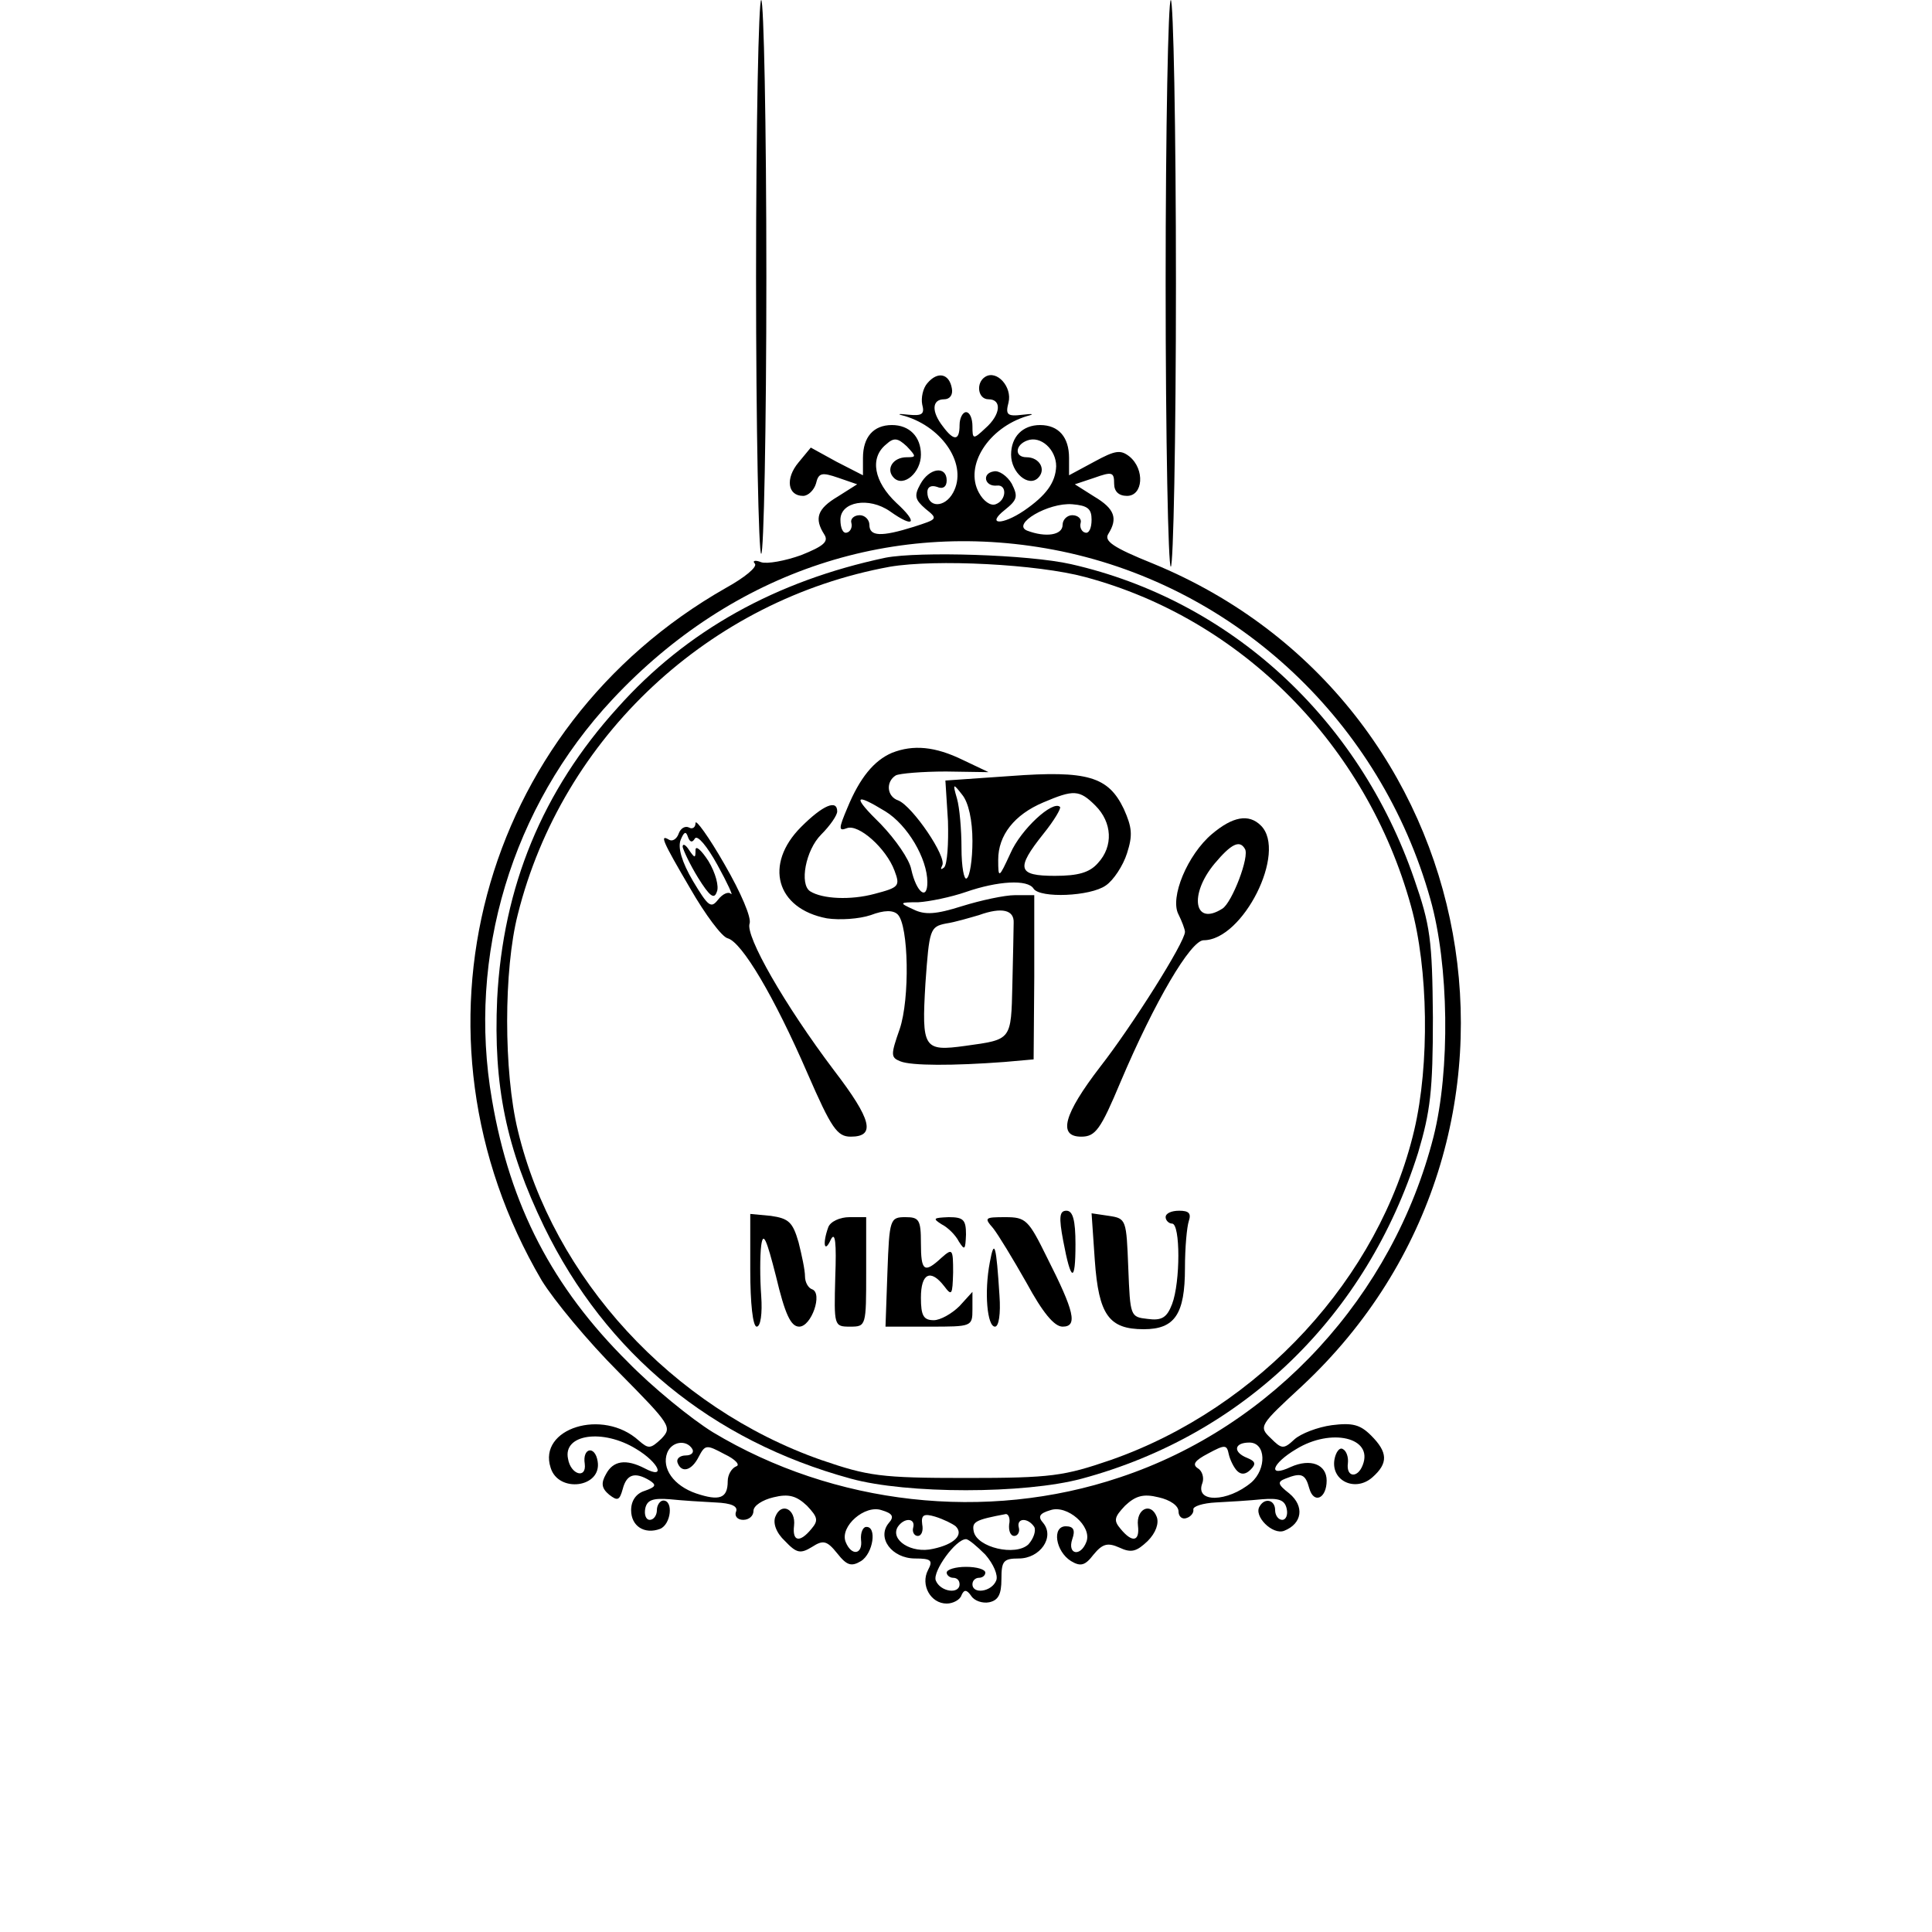
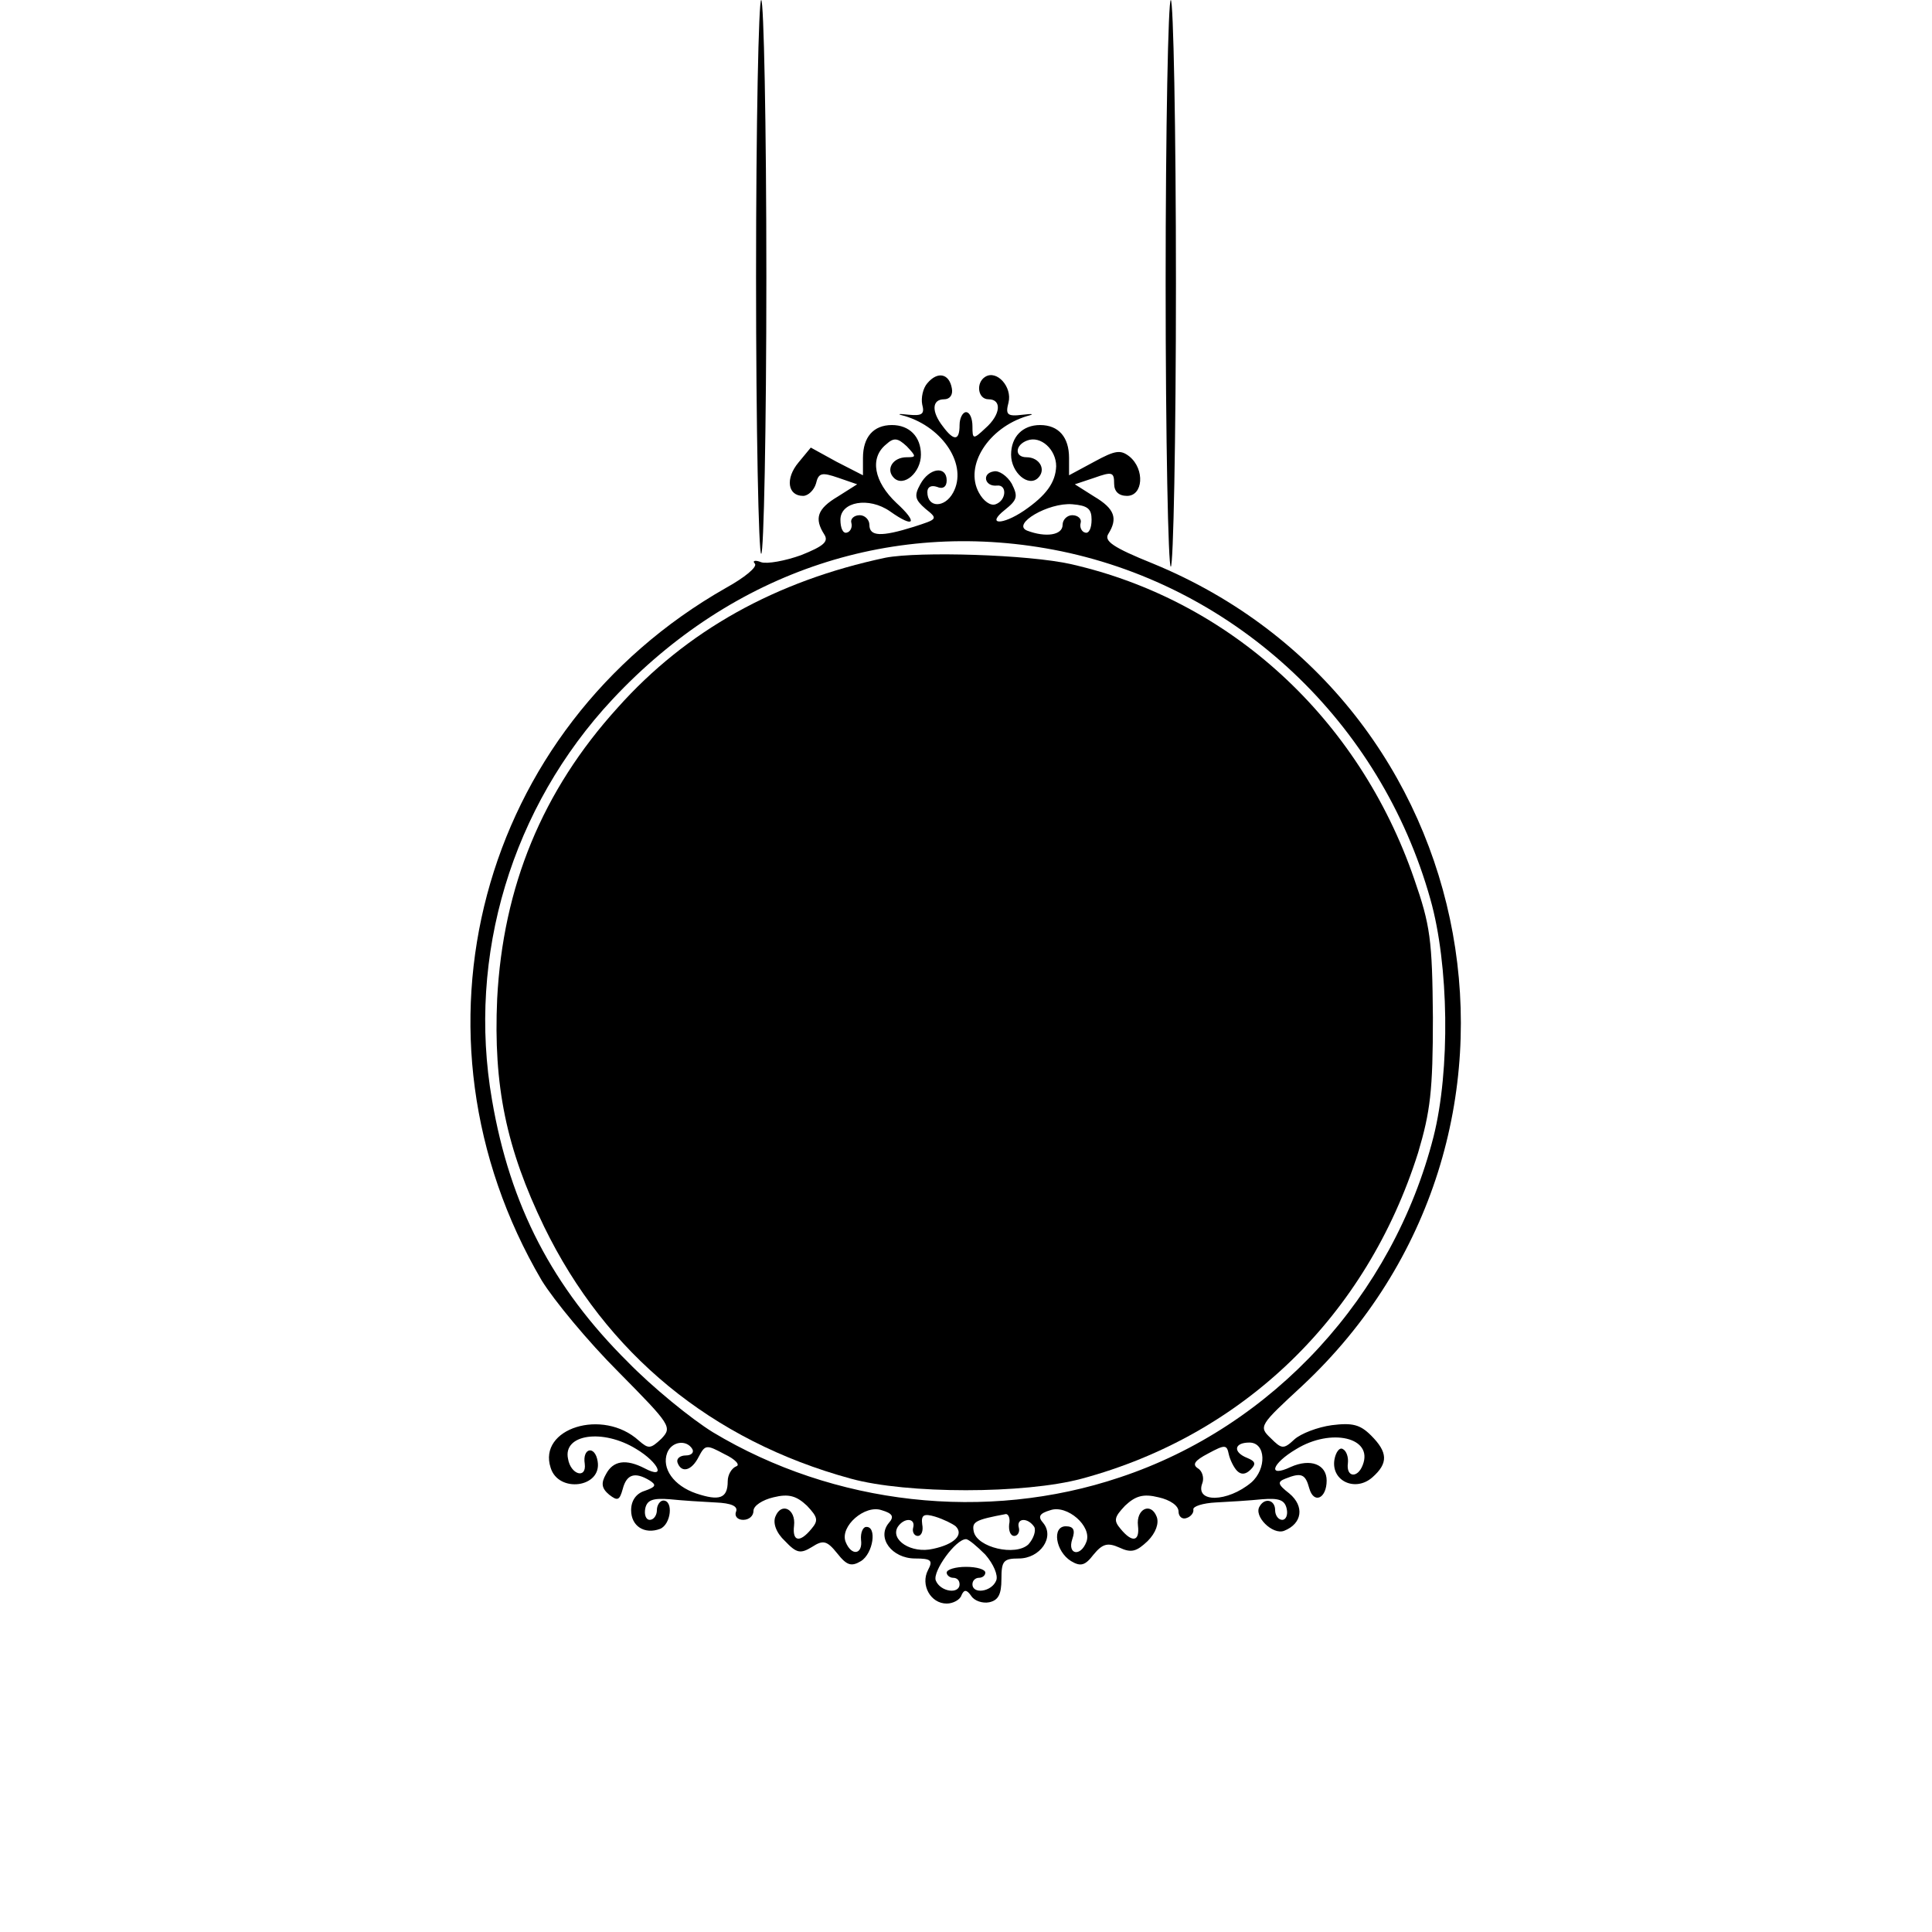
<svg xmlns="http://www.w3.org/2000/svg" version="1.0" width="300pt" height="300pt" viewBox="0 0 300 300" preserveAspectRatio="xMidYMid meet">
  <g transform="translate(0,300) scale(0.1,-0.1)" fill="#000000" stroke="none">
    <path d="M1174 2570 c0 -236 4 -430 8 -430 4 0 8 194 8 430 0 237 -4 430 -8 430 -4 0 -8 -193 -8 -430z" />
    <path d="M1810 2560 c0 -242 4 -440 8 -440 4 0 8 198 8 440 0 242 -4 440 -8 440 -4 0 -8 -198 -8 -440z" />
    <path d="M1440 2405 c-7 -8 -10 -23 -8 -33 4 -15 0 -18 -21 -16 -17 2 -19 1 -6 -2 60 -18 98 -77 75 -119 -13 -24 -40 -24 -40 1 0 8 6 11 15 8 9 -4 15 0 15 10 0 23 -27 20 -41 -6 -10 -18 -8 -24 8 -38 20 -16 19 -16 -18 -28 -51 -16 -69 -15 -69 3 0 8 -7 15 -15 15 -9 0 -15 -6 -13 -12 2 -7 -2 -14 -7 -15 -6 -2 -10 7 -10 20 0 28 44 36 77 13 38 -27 44 -18 10 13 -35 33 -42 70 -16 91 12 11 18 10 32 -3 15 -16 15 -17 0 -17 -22 0 -33 -19 -20 -32 15 -15 42 8 42 36 0 28 -18 46 -45 46 -29 0 -45 -19 -45 -51 l0 -27 -41 21 -40 22 -19 -23 c-21 -25 -17 -52 7 -52 8 0 17 9 20 19 4 17 9 18 35 9 l29 -10 -30 -19 c-32 -19 -37 -34 -21 -59 7 -11 -1 -18 -36 -32 -25 -9 -53 -14 -62 -11 -10 4 -14 2 -10 -2 5 -5 -16 -22 -45 -38 -383 -218 -510 -693 -286 -1075 19 -31 72 -95 119 -142 82 -83 84 -86 67 -104 -17 -16 -20 -16 -35 -3 -56 51 -157 19 -137 -42 12 -40 80 -31 73 10 -4 25 -24 21 -20 -4 3 -24 -22 -17 -26 8 -8 38 54 47 106 15 35 -21 47 -48 13 -30 -29 15 -49 12 -60 -9 -8 -14 -7 -22 5 -32 13 -10 16 -9 21 9 6 23 19 27 42 13 11 -7 9 -10 -8 -16 -13 -4 -21 -15 -21 -30 0 -25 21 -38 45 -29 17 7 21 44 5 44 -5 0 -10 -7 -10 -15 0 -8 -5 -15 -11 -15 -6 0 -9 8 -7 18 3 13 12 16 38 14 19 -2 51 -4 71 -5 25 -1 35 -6 32 -14 -3 -7 2 -13 11 -13 9 0 16 6 16 14 0 8 14 17 31 21 24 6 36 2 52 -13 17 -18 18 -23 7 -36 -18 -22 -30 -20 -27 5 3 26 -20 37 -29 14 -4 -10 1 -25 15 -38 18 -19 24 -20 42 -9 17 11 23 10 39 -10 15 -19 22 -21 37 -12 19 12 25 54 8 53 -5 0 -9 -9 -8 -20 3 -23 -15 -26 -24 -3 -9 24 30 58 56 49 17 -5 20 -10 11 -20 -19 -23 5 -55 41 -55 25 0 28 -3 20 -18 -12 -23 4 -52 29 -52 10 0 21 6 23 13 4 9 8 9 15 -1 5 -8 18 -12 28 -10 14 3 19 12 19 36 0 28 3 32 27 32 33 0 56 33 38 55 -9 10 -6 15 11 20 26 9 65 -25 56 -49 -9 -24 -30 -20 -22 4 5 14 2 20 -10 20 -22 0 -16 -39 8 -54 15 -9 22 -7 35 10 14 17 22 19 40 11 19 -9 27 -6 44 10 13 13 18 28 14 38 -9 23 -32 12 -29 -14 3 -25 -9 -27 -27 -5 -11 13 -10 18 7 36 16 15 28 19 52 13 18 -4 31 -13 31 -22 0 -8 6 -13 13 -10 6 2 11 8 10 13 -1 5 15 10 35 11 20 1 53 3 72 5 26 2 35 -1 38 -15 2 -9 -1 -17 -7 -17 -6 0 -11 7 -11 15 0 16 -16 20 -24 6 -10 -15 20 -45 38 -38 28 11 32 38 8 58 -18 14 -19 18 -6 23 25 10 31 7 37 -15 7 -25 27 -16 27 12 0 25 -25 35 -56 21 -36 -17 -30 5 9 28 54 33 120 18 103 -25 -8 -21 -26 -19 -23 3 1 9 -2 19 -8 22 -5 3 -11 -5 -13 -17 -5 -33 33 -50 59 -27 25 22 24 39 -2 65 -17 17 -29 20 -61 16 -22 -3 -48 -13 -58 -22 -17 -16 -20 -15 -37 2 -19 18 -17 20 49 81 412 385 289 1063 -232 1277 -62 25 -76 35 -69 46 15 24 10 39 -22 58 l-30 19 30 10 c28 10 31 9 31 -9 0 -12 7 -19 20 -19 25 0 28 41 4 61 -14 11 -22 10 -55 -8 l-39 -21 0 27 c0 32 -16 51 -45 51 -27 0 -45 -18 -45 -46 0 -28 27 -51 42 -36 13 13 2 32 -18 32 -19 0 -18 19 1 26 21 8 45 -14 45 -40 -1 -25 -15 -45 -50 -69 -34 -23 -59 -22 -30 1 20 16 21 21 11 41 -7 12 -20 21 -28 19 -19 -3 -14 -24 5 -22 16 2 15 -23 -2 -29 -8 -3 -19 5 -26 18 -23 42 15 101 75 119 12 3 9 4 -7 2 -24 -3 -27 0 -22 19 6 24 -18 51 -36 40 -15 -9 -12 -35 5 -35 21 0 19 -24 -5 -45 -19 -18 -20 -17 -20 3 0 12 -4 22 -10 22 -5 0 -10 -9 -10 -20 0 -25 -9 -25 -26 -2 -18 23 -17 42 2 42 9 0 14 7 12 17 -4 23 -22 27 -38 8z m255 -212 c0 -13 -4 -22 -10 -20 -5 1 -9 8 -7 15 2 6 -4 12 -13 12 -8 0 -15 -7 -15 -15 0 -16 -26 -20 -55 -9 -25 10 33 44 70 41 24 -2 30 -7 30 -24z m-47 -49 c274 -57 496 -266 573 -540 29 -102 31 -266 5 -369 -63 -247 -249 -450 -487 -529 -208 -70 -444 -43 -632 70 -34 21 -94 70 -132 109 -117 116 -183 243 -211 407 -39 224 31 455 187 622 187 200 439 283 697 230z m-573 -1394 c3 -5 -1 -10 -10 -10 -9 0 -15 -5 -13 -11 6 -17 22 -13 33 9 10 19 12 19 40 4 17 -8 25 -17 18 -19 -7 -3 -13 -13 -13 -23 0 -27 -13 -31 -49 -19 -35 12 -54 39 -45 63 7 18 30 21 39 6z m846 -34 c6 -6 13 -6 21 2 9 9 7 13 -5 18 -23 9 -21 24 3 24 26 0 27 -41 3 -62 -37 -31 -88 -32 -76 -1 3 8 0 19 -7 23 -9 6 -5 12 16 23 26 14 29 14 32 -1 2 -9 8 -21 13 -26z m-437 -86 c13 -13 -2 -28 -35 -35 -34 -8 -67 14 -55 34 10 15 28 14 24 -1 -2 -7 2 -13 7 -13 6 0 9 8 7 18 -2 15 3 17 20 12 13 -4 27 -11 32 -15z m83 3 c-1 -10 2 -18 8 -18 5 0 9 6 7 13 -4 15 14 16 24 1 3 -6 -1 -18 -9 -27 -20 -19 -80 -5 -85 20 -3 15 2 18 50 27 4 0 7 -7 5 -16z m-37 -47 c13 -15 20 -32 17 -40 -7 -18 -37 -22 -37 -6 0 6 5 10 10 10 6 0 10 4 10 8 0 5 -13 9 -30 9 -16 0 -30 -4 -30 -9 0 -4 5 -8 10 -8 6 0 10 -4 10 -10 0 -16 -30 -12 -37 6 -5 14 31 64 47 64 4 0 17 -11 30 -24z" />
-     <path d="M1375 2134 c-170 -36 -309 -113 -416 -233 -117 -129 -178 -278 -187 -452 -6 -135 14 -232 73 -354 96 -197 260 -332 476 -391 87 -24 270 -24 359 0 252 68 442 253 522 506 19 64 23 96 23 210 -1 121 -4 143 -29 215 -86 250 -286 433 -533 489 -66 15 -236 20 -288 10z m310 -30 c243 -65 437 -261 506 -511 27 -97 29 -246 5 -348 -54 -229 -240 -431 -471 -512 -73 -25 -92 -28 -225 -28 -133 0 -152 3 -225 28 -231 81 -416 282 -471 512 -22 91 -22 249 0 335 69 276 298 489 578 540 71 12 229 4 303 -16z" />
+     <path d="M1375 2134 c-170 -36 -309 -113 -416 -233 -117 -129 -178 -278 -187 -452 -6 -135 14 -232 73 -354 96 -197 260 -332 476 -391 87 -24 270 -24 359 0 252 68 442 253 522 506 19 64 23 96 23 210 -1 121 -4 143 -29 215 -86 250 -286 433 -533 489 -66 15 -236 20 -288 10z m310 -30 z" />
    <path d="M1385 1831 c-28 -12 -50 -39 -69 -85 -14 -33 -14 -37 -1 -32 18 7 61 -31 74 -66 9 -24 7 -26 -31 -36 -37 -10 -81 -8 -100 4 -17 11 -7 64 17 88 14 14 25 30 25 36 0 19 -22 10 -56 -24 -58 -58 -39 -127 40 -142 20 -3 50 -1 68 5 21 8 35 8 42 1 17 -17 19 -131 3 -178 -14 -40 -14 -44 1 -50 17 -7 82 -7 162 -1 l45 4 1 128 0 127 -30 0 c-16 0 -53 -8 -82 -17 -41 -13 -58 -14 -76 -5 -22 10 -22 11 8 11 17 1 51 8 74 16 49 17 96 20 105 5 10 -15 88 -12 112 5 12 8 27 31 33 50 9 28 8 40 -5 69 -24 50 -56 60 -176 51 l-101 -7 4 -63 c1 -35 -1 -67 -6 -72 -5 -4 -6 -3 -3 3 8 13 -46 92 -68 101 -18 6 -20 29 -4 39 6 3 41 6 78 6 l66 -1 -40 19 c-43 21 -77 24 -110 11z m125 -137 c0 -29 -4 -55 -9 -58 -4 -3 -8 18 -8 47 0 29 -3 63 -7 77 -7 24 -6 24 8 6 10 -12 16 -40 16 -72z m191 55 c26 -26 28 -63 4 -89 -13 -15 -31 -20 -67 -20 -58 0 -61 11 -18 65 17 21 28 40 26 42 -11 11 -61 -35 -77 -72 -18 -39 -19 -40 -19 -10 0 38 25 70 70 89 47 20 56 20 81 -5z m-326 -9 c34 -21 65 -73 65 -110 0 -29 -17 -16 -25 20 -3 16 -25 47 -47 70 -45 44 -42 50 7 20z m199 -173 c0 -9 -1 -53 -2 -96 -2 -87 -1 -85 -73 -95 -65 -9 -68 -4 -62 97 6 84 7 88 32 93 14 2 37 9 51 13 36 13 55 8 54 -12z" />
    <path d="M1080 1722 c0 -7 -5 -10 -10 -7 -6 3 -13 -1 -16 -9 -3 -9 -10 -13 -15 -10 -15 9 -11 -1 33 -76 23 -40 49 -75 58 -77 22 -6 72 -90 124 -210 37 -85 46 -98 67 -98 39 0 33 26 -26 103 -77 102 -138 209 -131 228 3 9 -13 47 -39 92 -24 42 -45 71 -45 64z m-1 -24 c4 6 19 -12 35 -41 16 -29 25 -49 21 -45 -4 4 -13 0 -20 -9 -11 -14 -15 -11 -39 29 -17 29 -24 52 -19 64 5 12 8 14 11 5 3 -9 7 -10 11 -3z" />
-     <path d="M1060 1685 c1 -5 11 -27 24 -48 18 -29 25 -34 29 -22 4 8 -2 30 -13 48 -11 17 -20 25 -20 17 0 -13 -1 -13 -10 0 -5 8 -10 11 -10 5z" />
    <path d="M1882 1705 c-38 -32 -66 -99 -52 -125 5 -10 10 -23 10 -27 0 -16 -82 -146 -132 -210 -56 -73 -66 -108 -29 -108 22 0 30 11 61 85 53 125 109 220 129 220 61 0 130 137 89 178 -19 19 -44 14 -76 -13z m51 -23 c8 -11 -20 -84 -35 -93 -44 -28 -52 22 -12 70 26 31 39 37 47 23z" />
    <path d="M1165 1028 c0 -52 4 -88 10 -88 6 0 9 20 7 48 -2 27 -2 62 0 78 3 22 8 11 23 -48 14 -59 23 -78 36 -78 19 0 37 52 20 58 -6 2 -11 11 -11 20 0 10 -5 33 -10 53 -9 31 -15 37 -43 41 l-32 3 0 -87z" />
    <path d="M1651 1073 c12 -64 19 -66 19 -5 0 37 -4 52 -14 52 -11 0 -12 -10 -5 -47z" />
    <path d="M1700 1043 c6 -85 22 -107 76 -107 48 0 64 23 64 95 0 32 3 64 6 73 4 12 0 16 -15 16 -12 0 -21 -4 -21 -10 0 -5 5 -10 10 -10 13 0 13 -91 0 -125 -8 -21 -16 -26 -38 -23 -27 3 -27 4 -30 79 -3 75 -3 77 -30 81 l-27 4 5 -73z" />
    <path d="M1286 1094 c-9 -25 -6 -41 4 -19 7 14 9 -5 7 -58 -2 -76 -2 -77 23 -77 25 0 25 1 25 85 l0 85 -26 0 c-15 0 -30 -7 -33 -16z" />
    <path d="M1378 1025 l-3 -85 68 0 c66 0 67 0 67 27 l0 27 -20 -22 c-12 -12 -30 -22 -40 -22 -16 0 -20 7 -20 35 0 38 15 45 36 18 12 -16 13 -14 14 21 0 37 -1 38 -18 23 -27 -25 -32 -21 -32 23 0 36 -3 40 -24 40 -24 0 -25 -3 -28 -85z" />
    <path d="M1462 1099 c10 -5 22 -17 27 -27 9 -14 10 -13 11 11 0 23 -4 27 -27 27 -24 -1 -25 -2 -11 -11z" />
-     <path d="M1542 1093 c8 -10 31 -48 52 -85 25 -46 43 -68 56 -68 24 0 18 24 -24 107 -29 59 -33 63 -65 63 -32 0 -33 -1 -19 -17z" />
    <path d="M1537 1040 c-9 -47 -4 -100 8 -100 6 0 9 20 7 48 -5 79 -8 90 -15 52z" />
  </g>
</svg>